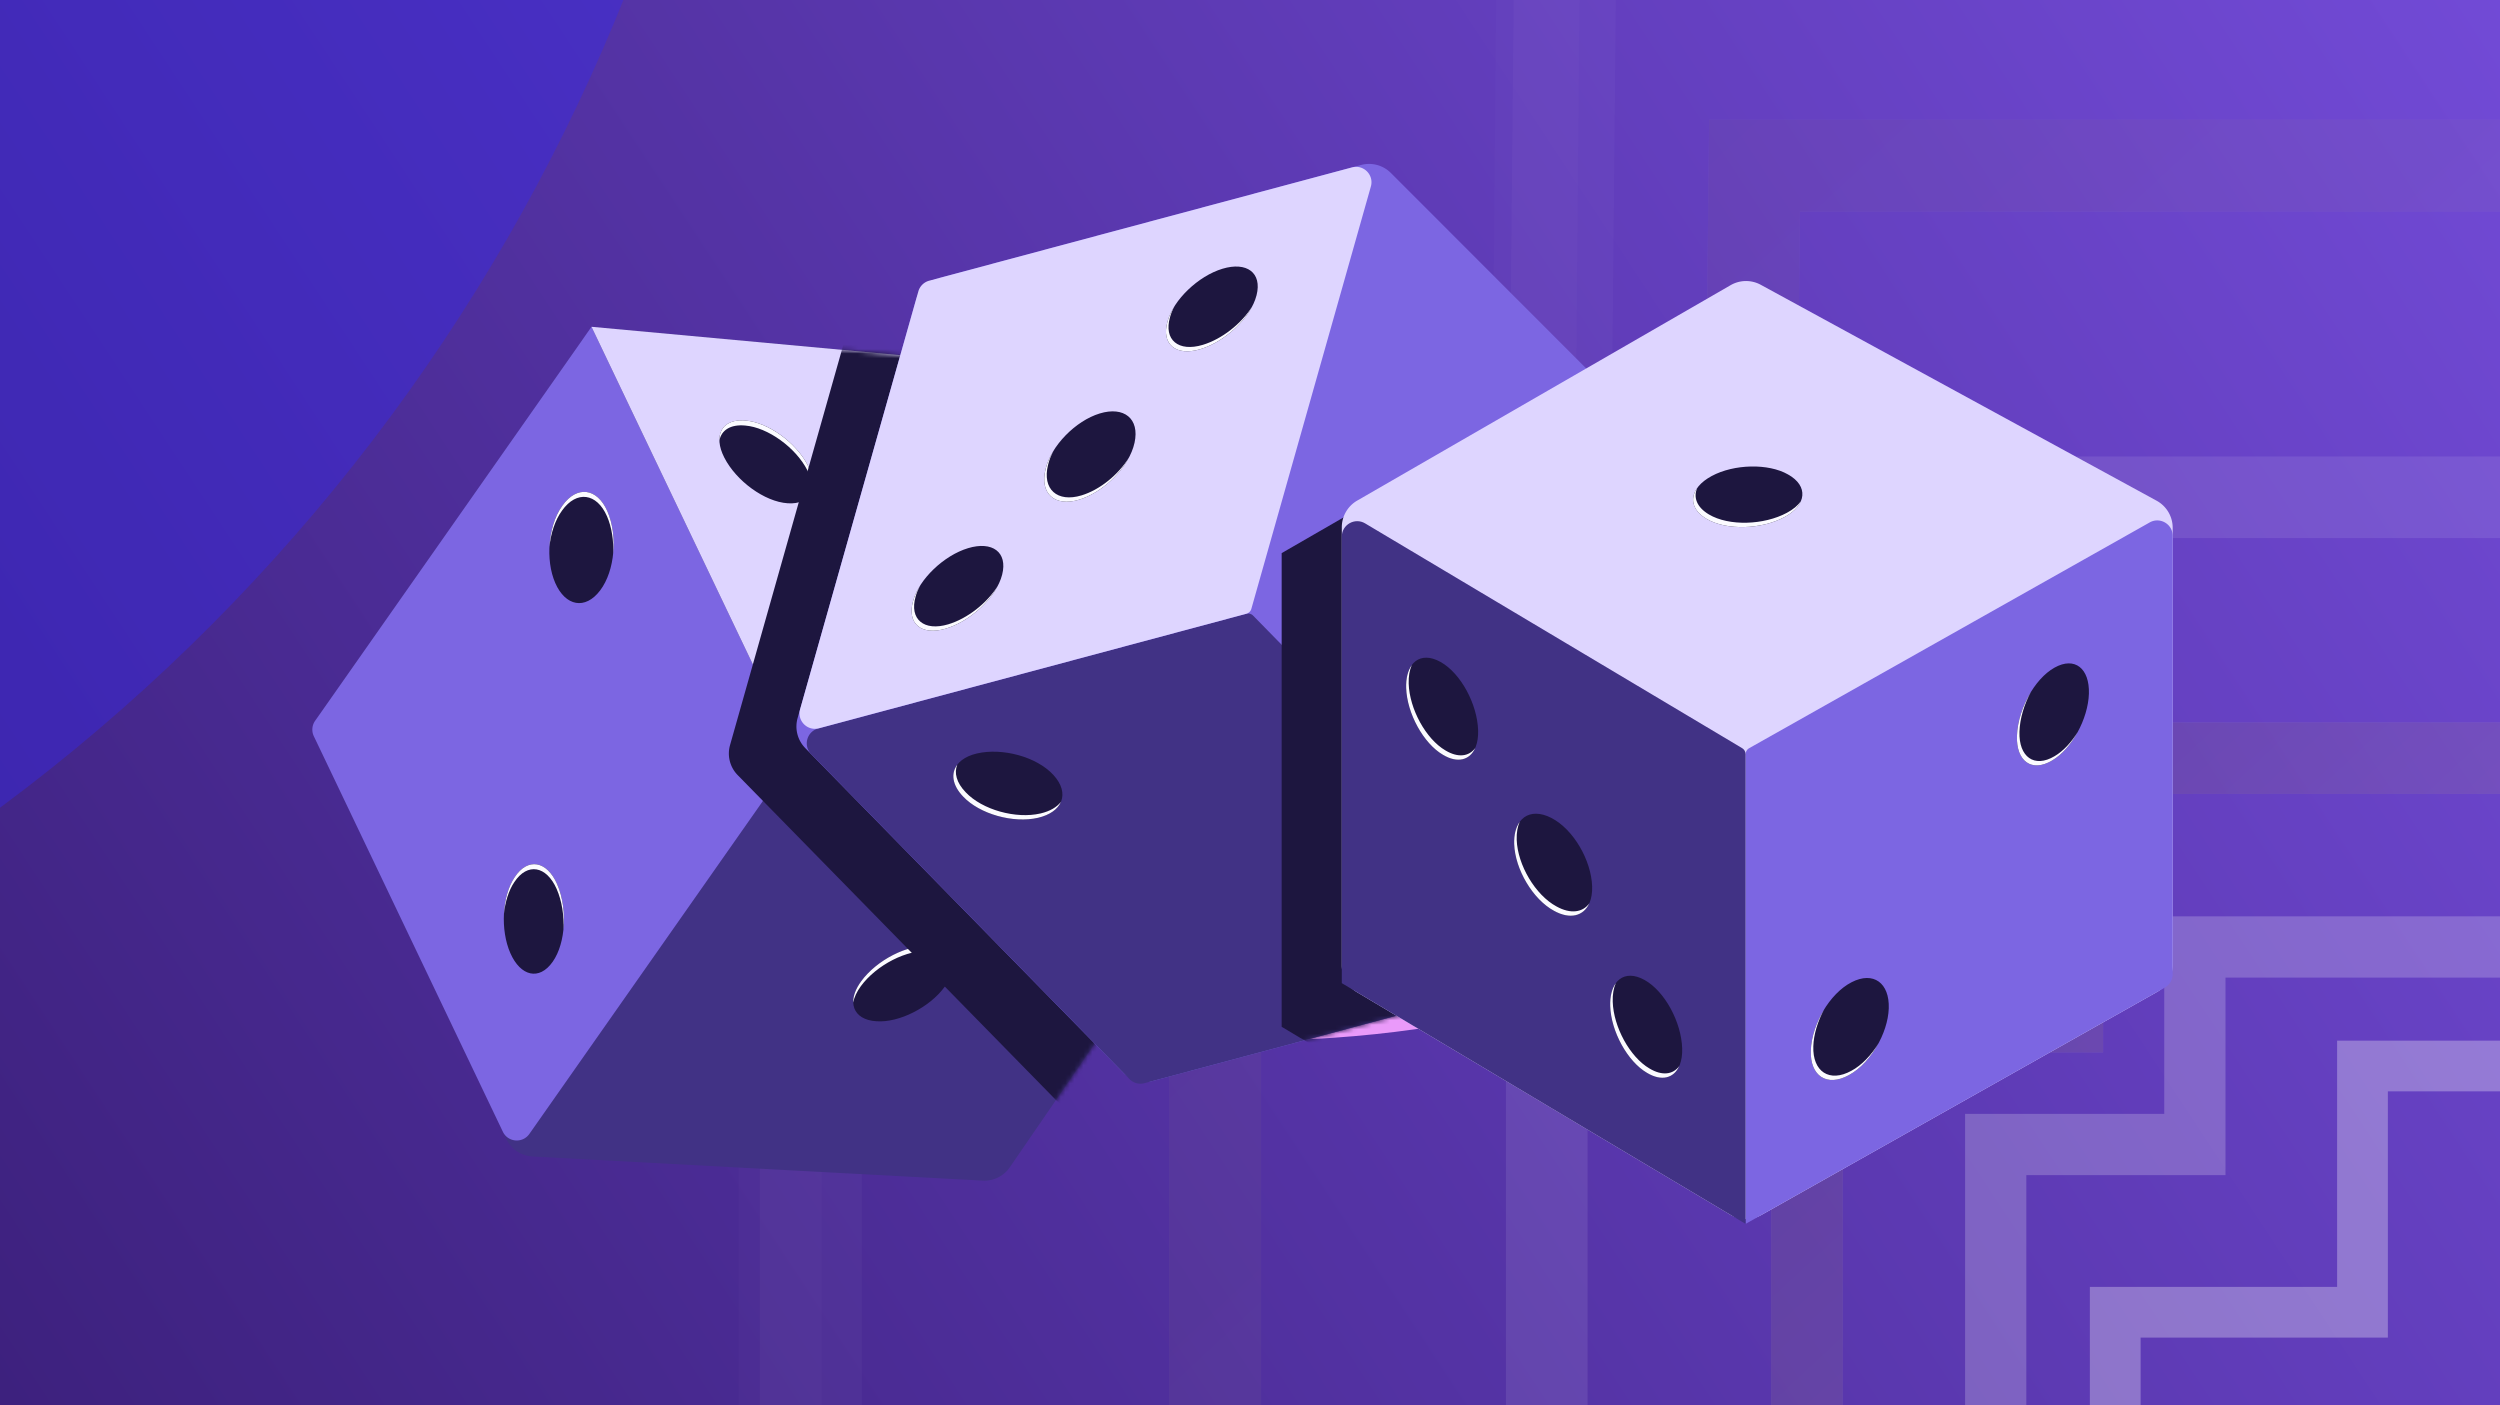
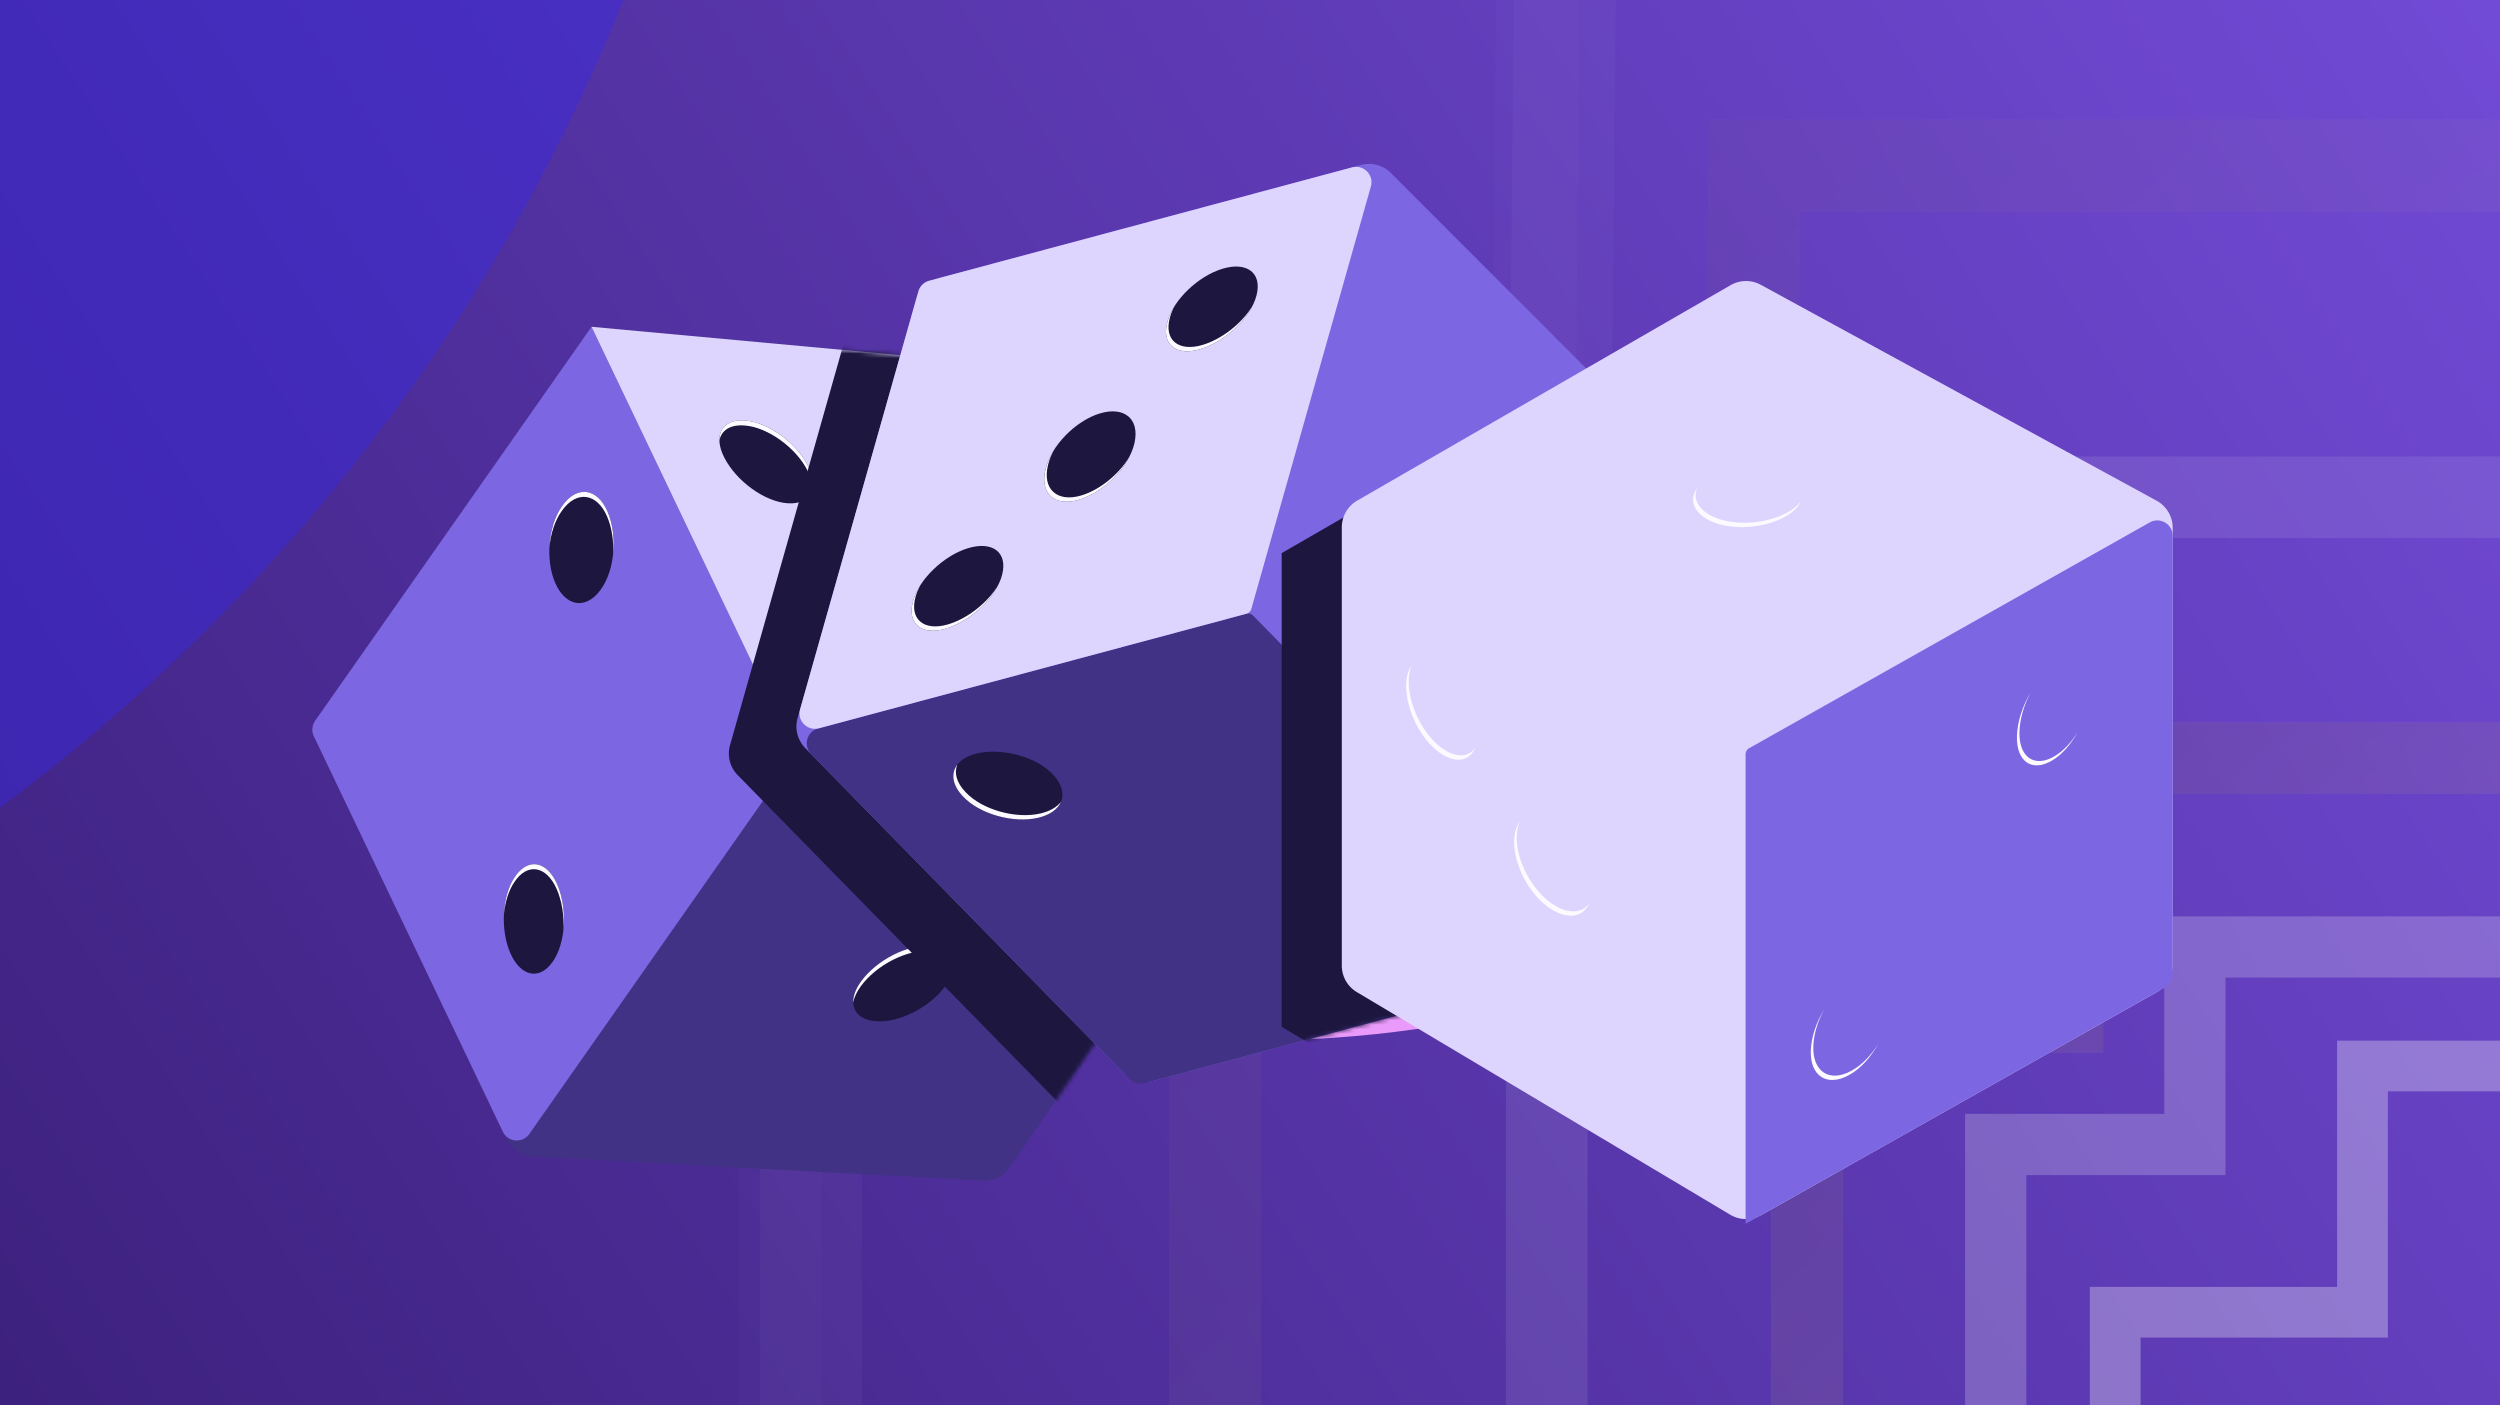
<svg xmlns="http://www.w3.org/2000/svg" width="555" height="312" fill="none">
  <g clip-path="url(#a)">
    <g clip-path="url(#b)">
      <path d="M-150.033-19.175h748.561v421.066h-748.561V-19.175z" fill="url(#c)" />
      <g opacity=".4" filter="url(#d)">
        <circle cx="-248.725" cy="-155.725" r="417.275" fill="#3427ED" />
      </g>
      <g opacity=".3">
        <path d="M630.977 343.394v-46.447h-54.43v-54.665h-46.441v54.665h-54.889v46.447h54.889v54.669h46.441v-54.669h54.43zm-43.163-57.704h54.431v68.961h-54.431v54.669h-68.976v-54.669h-54.889V285.69h54.889v-54.666h68.976v54.666z" fill="#fff" />
        <path d="M494.056 217.022v43.854h-44.212v119.07h44.212l-.04 44.061h118.992l.04-44.061h43.781V261.017h-43.781v-43.995H494.056zm132.583 30.403h43.781v146.112h-43.793l-.04 44.061H480.412l.04-44.061h-44.199V247.284h44.212V203.43h146.174v43.995z" fill="#fff" opacity=".7" />
        <g style="mix-blend-mode:screen" opacity=".4">
          <path d="M466.893 176.248v57.379h-57.822v173.51h57.822l-.059 57.927h173.388l.059-57.927h57.039V233.832h-57.039v-57.584H466.893zm189.244 41.727h57.04v205.019h-57.056l-.059 57.927H450.961l.059-57.927h-57.806V217.77h57.822v-57.379h205.101v57.584z" fill="#fff" />
          <path d="M466.893 176.248v57.379h-57.822v173.51h57.822l-.059 57.927h173.388l.059-57.927h57.039V233.832h-57.039v-57.584H466.893zm189.244 41.727h57.04v205.019h-57.056l-.059 57.927H450.961l.059-57.927h-57.806V217.77h57.822v-57.379h205.101v57.584z" fill="url(#e)" />
        </g>
        <path d="M334.318 183.424h82.786l.953-82.089h273.675l-.954 82.369h81.294v273.435h-81.505v82.678H416.895v-82.678h-82.577V183.424zm18.122 255.593h82.576v82.678h237.429v-82.678h81.506V201.826l-81.506.001.954-82.37H435.97l-.954 82.089H352.44v237.471z" fill="#fff" opacity=".3" />
        <g style="mix-blend-mode:screen" opacity=".2">
          <path d="M259.566 144.258h118.608l1.25-117.676h351.877l-1.249 118.044h117.056v351.335H729.835v118.447H377.959V495.961H259.566V144.258zm20.387 331.316h118.393v118.447h311.102V475.574h117.273V165.013H709.448l1.249-118.044H399.595l-1.249 117.676H279.953v310.929z" fill="#fff" />
          <path d="M259.566 144.258h118.608l1.25-117.676h351.877l-1.249 118.044h117.056v351.335H729.835v118.447H377.959V495.961H259.566V144.258zm20.387 331.316h118.393v118.447h311.102V475.574h117.273V165.013H709.448l1.249-118.044H399.595l-1.249 117.676H279.953v310.929z" fill="url(#f)" />
        </g>
        <path d="M915.348 516.765V123.714H750.579V-41.797l-391.49.423-1.579 164.624-166.184-.228v393.516l166.184.227v165.6h393.069v-165.6h164.769zM938 539.418H773.231v165.599H334.858v-165.63l-166.185-.228v-438.82l166.401.227 1.578-164.568 436.579-.472v165.536H938v438.356z" fill="#fff" opacity=".1" />
        <path d="M873.367 499.082V141.136H707.496V-25.37l-356.671.385-1.438 165.697-166.951-.207v358.369l166.951.208v166.479h358.109V499.082h165.871zm18.458 18.458H725.954v166.479H330.929V517.517l-166.951-.207V122.024l167.11.207 1.438-165.655 393.428-.425v166.526h165.871V517.54z" fill="#fff" opacity=".05" />
      </g>
    </g>
    <g style="mix-blend-mode:plus-lighter" filter="url(#g)">
      <ellipse cx="278" cy="156" rx="141" ry="75" fill="#EA9AFA" />
    </g>
    <path d="M278.343 180.246l-54.168 78.892a6.844 6.844 0 01-6.007 2.96l-99.955-5.354a6.843 6.843 0 01-5.808-3.882l-41.869-87.605a6.843 6.843 0 01.572-6.88l57.927-82.58a6.843 6.843 0 016.229-2.884l96.101 8.842a6.841 6.841 0 015.547 3.863l41.964 87.804a6.842 6.842 0 01-.533 6.824z" fill="#413285" />
    <path d="M69.674 163.452l41.957 87.79c1.129 2.362 4.384 2.632 5.888.489l58.61-83.554a1.576 1.576 0 00.132-1.582l-44.949-94.047-61.353 87.463a3.423 3.423 0 00-.285 3.441z" fill="#7C66E2" />
    <path d="M131.313 72.547l44.959 94.071c.239.5.723.837 1.275.888l97.035 8.928c2.644.244 4.545-2.486 3.4-4.882l-42.747-89.443-103.922-9.562z" fill="#DED5FF" />
    <path d="M191.192 217.829c3.415-4.671 10.307-8.271 15.461-7.803 5.154.468 6.341 4.57 3.028 9.091-3.313 4.521-10.103 7.972-15.114 7.603-5.256-.319-6.688-4.37-3.375-8.891zM123.66 196.237c2.337 5.293 2.009 13.062-.973 17.291-2.982 4.23-7.128 3.206-9.387-1.924-2.259-5.129-1.853-12.735.973-16.89 2.904-4.392 7.128-3.607 9.387 1.523zM232.131 145.797c2.651 5.144 8.902 9.768 14.066 10.104 5.164.336 6.972-3.532 4.399-8.512-2.572-4.98-8.746-9.442-13.753-9.853-5.242-.499-7.284 3.281-4.712 8.261zM194.358 125.459c2.664 5.137 9.189 9.63 14.693 9.804 5.503.174 7.559-3.813 4.973-8.787-2.585-4.974-9.033-9.304-14.367-9.559-5.581-.337-7.884 3.568-5.299 8.542zM134.83 113.485c2.325 5.3 1.722 13.199-1.599 17.591-3.322 4.392-7.715 3.487-9.962-1.649-2.246-5.136-1.565-12.873 1.586-17.183 3.244-4.555 7.729-3.895 9.975 1.241zM160.813 101.624c2.651 5.144 8.902 9.768 14.066 10.104 5.165.336 6.972-3.532 4.399-8.512-2.572-4.98-8.745-9.441-13.753-9.853-5.242-.499-7.284 3.281-4.712 8.261z" fill="#1D163F" />
    <path d="M136.11 122.994c.344-3.301-.071-6.756-1.279-9.509-2.246-5.136-6.731-5.797-9.975-1.242-1.717 2.349-2.699 5.714-2.875 9.121.313-3.018 1.259-5.92 2.789-8.012 3.243-4.555 7.728-3.894 9.974 1.242 1.073 2.446 1.52 5.446 1.366 8.4zm44.239-14.649c.266-1.419-.068-3.19-1.07-5.13-2.573-4.98-8.746-9.442-13.753-9.853-3.775-.36-5.889 1.5-5.818 4.428.435-2.274 2.459-3.63 5.731-3.318 5.008.411 11.181 4.872 13.754 9.852.755 1.462 1.13 2.829 1.156 4.021zm34.694 23.108c.261-1.414-.056-3.127-1.018-4.977-2.586-4.974-9.033-9.303-14.367-9.559-4.097-.247-6.425 1.791-6.353 4.86.458-2.437 2.686-3.967 6.266-3.751 5.334.255 11.782 4.586 14.367 9.56.722 1.389 1.081 2.701 1.105 3.867zm-89.96 74.922c.356-3.453-.116-7.182-1.422-10.139-2.259-5.13-6.483-5.915-9.388-1.522-1.425 2.096-2.234 5.071-2.396 8.163.279-2.685 1.056-5.209 2.31-7.054 2.904-4.392 7.128-3.607 9.388 1.523 1.166 2.642 1.668 5.901 1.508 9.029zm126.584-53.857c.266-1.419-.068-3.19-1.07-5.13-2.573-4.98-8.746-9.441-13.753-9.853-3.776-.359-5.891 1.501-5.819 4.431.434-2.276 2.459-3.633 5.732-3.321 5.008.411 11.18 4.872 13.753 9.852.755 1.463 1.131 2.829 1.157 4.021zm-40.221 62.805c.507-2.824-1.151-4.967-4.792-5.298-5.154-.468-12.046 3.132-15.461 7.803-1.246 1.7-1.822 3.334-1.774 4.728.203-1.121.759-2.351 1.687-3.618 3.416-4.671 10.308-8.271 15.461-7.803 3.147.285 4.811 1.925 4.879 4.188z" fill="#FBFBFF" />
    <mask id="h" style="mask-type:alpha" maskUnits="userSpaceOnUse" x="69" y="72" width="211" height="191">
      <path d="M278.343 180.246l-54.168 78.892a6.844 6.844 0 01-6.007 2.96l-99.955-5.354a6.843 6.843 0 01-5.808-3.882l-41.869-87.605a6.842 6.842 0 01.572-6.88l57.927-82.58a6.843 6.843 0 016.229-2.884l96.101 8.842a6.843 6.843 0 015.547 3.863l41.964 87.804a6.842 6.842 0 01-.533 6.824z" fill="#5A2B99" />
    </mask>
    <g mask="url(#h)">
      <path d="M293.772 44.397l67.647 67.691a6.843 6.843 0 011.81 6.447l-23.555 97.288a6.843 6.843 0 01-4.879 4.999l-93.788 25.13a6.843 6.843 0 01-6.659-1.821l-70.585-72.061a6.842 6.842 0 01-1.696-6.651l26.28-92.86a6.843 6.843 0 014.813-4.747l94.001-25.187a6.843 6.843 0 016.611 1.772z" fill="#1D163F" />
    </g>
    <path d="M308.772 38.397l67.647 67.691a6.843 6.843 0 011.81 6.447l-23.555 97.287a6.843 6.843 0 01-4.88 5l-93.787 25.13a6.843 6.843 0 01-6.659-1.821l-70.585-72.061a6.843 6.843 0 01-1.696-6.651l26.28-92.86a6.84 6.84 0 014.813-4.747l94.001-25.188a6.843 6.843 0 016.611 1.773z" fill="#7C66E2" />
    <path d="M329.77 130.954c-3.966-4.213-6.244-11.647-4.841-16.628 1.403-4.982 5.652-5.397 9.491-1.313 3.839 4.084 5.989 11.391 4.709 16.25-1.275 5.109-5.52 5.775-9.359 1.691z" fill="#1D163F" />
    <path d="M254.074 240.47l99.642-26.699-75.515-77.095a1.574 1.574 0 00-1.531-.418l-95.029 25.463c-2.528.677-3.39 3.828-1.558 5.698l70.662 72.14a3.422 3.422 0 003.329.911z" fill="#413285" />
    <path d="M181.803 161.677l94.892-25.426a1.573 1.573 0 001.106-1.091l26.535-93.763c.723-2.555-1.613-4.923-4.177-4.236l-93.878 25.154a3.42 3.42 0 00-2.407 2.373l-26.249 92.753c-.723 2.555 1.613 4.923 4.178 4.236z" fill="#DED5FF" />
    <path d="M296.185 193.394c5.632-1.329 13.209.415 16.821 4.121 3.613 3.706 1.848 7.594-3.609 8.876-5.456 1.283-12.859-.509-16.427-4.047-3.787-3.659-2.241-7.668 3.215-8.95zM266.448 77.524c5.541-1.665 11.231-6.964 12.507-11.98 1.275-5.015-2.197-7.5-7.564-5.882-5.367 1.618-10.882 6.87-12.203 11.718-1.45 5.062 1.893 7.762 7.26 6.144zM239.541 110.937c5.538-1.678 11.149-7.271 12.327-12.65 1.178-5.379-2.365-8.13-7.728-6.497-5.363 1.631-10.8 7.177-12.027 12.375-1.353 5.425 2.065 8.404 7.428 6.772zM216.875 167.269c5.635-1.315 13.291.723 17.001 4.792 3.71 4.069 2.016 8.222-3.444 9.491-5.46 1.268-12.942-.817-16.603-4.704-3.884-4.022-2.414-8.311 3.046-9.579zM209.97 139.554c5.541-1.665 11.231-6.964 12.507-11.98 1.275-5.015-2.197-7.5-7.564-5.882-5.367 1.618-10.882 6.87-12.203 11.718-1.45 5.062 1.893 7.761 7.26 6.144z" fill="#1D163F" />
    <path d="M235.533 177.997c-.891 1.18-2.436 2.102-4.546 2.592-5.46 1.268-12.941-.816-16.602-4.703-2.056-2.129-2.611-4.333-1.869-6.124-1.454 1.923-1.131 4.557 1.312 7.087 3.661 3.887 11.142 5.972 16.603 4.704 2.654-.617 4.416-1.917 5.102-3.556zm-14.066-47.868c-2.368 3.779-6.698 7.188-10.942 8.463-5.367 1.617-8.71-1.082-7.259-6.144.215-.79.543-1.59.961-2.383-.69 1.104-1.216 2.235-1.518 3.346-1.45 5.062 1.893 7.761 7.259 6.144 4.602-1.383 9.306-5.274 11.499-9.426zm29.136-28.509c-2.365 3.802-6.455 7.126-10.506 8.354-5.363 1.632-8.781-1.346-7.428-6.772.249-1.054.672-2.121 1.232-3.168-.839 1.349-1.463 2.752-1.789 4.131-1.353 5.426 2.065 8.405 7.428 6.773 4.391-1.33 8.826-5.123 11.063-9.318zm64.017 101.196c-.893 1.168-2.484 2.099-4.667 2.612-5.457 1.282-12.859-.509-16.427-4.046-1.938-1.873-2.476-3.836-1.812-5.48-1.384 1.801-1.079 4.187 1.255 6.443 3.568 3.538 10.971 5.329 16.428 4.047 2.754-.647 4.567-1.96 5.223-3.576zM277.946 68.099c-2.369 3.78-6.699 7.188-10.943 8.462-5.367 1.618-8.709-1.081-7.259-6.144.215-.79.544-1.59.963-2.384-.691 1.105-1.217 2.237-1.52 3.349-1.45 5.061 1.893 7.76 7.259 6.142 4.603-1.382 9.307-5.273 11.5-9.425z" fill="#FBFBFF" />
    <mask id="i" style="mask-type:alpha" maskUnits="userSpaceOnUse" x="175" y="35" width="205" height="206">
      <path d="M379.133 108.803L353.719 213.77l-101.575 27.217-76.159-77.751 28.419-100.418 101.575-27.216 73.154 73.201z" fill="#19749B" />
    </mask>
    <g mask="url(#i)">
      <path d="M468.984 122.791v105.158l-94.813 53.44v-.002h-.001l.001.002-89.641-53.439V122.791l89.641-51.716 94.813 51.716z" fill="#1D163F" />
    </g>
    <path d="M301.304 111.128l82.893-47.822a6.842 6.842 0 016.696-.08l87.876 47.932a6.843 6.843 0 013.566 6.007v97.096a6.841 6.841 0 01-3.483 5.961l-87.874 49.529a6.842 6.842 0 01-6.863-.083L301.22 220.25a6.843 6.843 0 01-3.339-5.878v-97.317a6.845 6.845 0 013.423-5.927z" fill="#DED5FF" />
    <path d="M482.335 216.262v-97.301c0-2.618-2.821-4.266-5.101-2.981l-88.911 50.114a1.572 1.572 0 00-.801 1.37v104.237l93.071-52.458a3.423 3.423 0 001.742-2.981z" fill="#7C66E2" />
-     <path d="M387.522 271.701V167.439c0-.554-.292-1.068-.768-1.351l-83.7-49.899c-2.28-1.359-5.173.284-5.173 2.939v99.133l89.641 53.44z" fill="#413285" />
-     <path d="M396.143 114.8c-5.096 2.741-12.866 3.017-17.315.373-4.448-2.644-3.75-6.857 1.189-9.508 4.939-2.651 12.553-2.836 16.914-.342 4.605 2.554 4.15 6.826-.788 9.477zM447.763 163.402c.173-5.784 3.82-12.651 8.334-15.182 4.514-2.53 7.813.181 7.64 5.784-.174 5.602-3.82 12.289-8.161 14.82-4.514 2.71-7.987.18-7.813-5.422zM328.145 162.137c-.174-5.783-3.82-12.651-8.335-15.181-4.514-2.53-7.813.18-7.639 5.783.173 5.603 3.82 12.29 8.16 14.82 4.515 2.711 7.987.181 7.814-5.422zM353.455 196.775c-.188-5.783-4.138-12.651-9.029-15.181-4.89-2.53-8.464.181-8.276 5.783.188 5.603 4.138 12.29 8.841 14.82 4.89 2.711 8.652.181 8.464-5.422zM402.001 233.248c.188-5.784 4.138-12.651 9.029-15.182 4.89-2.53 8.464.181 8.276 5.784-.188 5.602-4.138 12.289-8.841 14.82-4.89 2.71-8.652.18-8.464-5.422zM373.443 232.745c-.173-5.783-3.82-12.651-8.334-15.181-4.514-2.53-7.813.181-7.64 5.783.174 5.603 3.82 12.29 8.161 14.82 4.514 2.711 7.987.181 7.813-5.422z" fill="#1D163F" />
-     <path d="M404.946 224.117c-1.733 2.83-2.848 6.126-2.946 9.131-.188 5.602 3.574 8.132 8.465 5.422 2.561-1.379 4.899-3.991 6.527-6.99-1.584 2.589-3.688 4.798-5.972 6.027-4.89 2.71-8.651.18-8.463-5.422.086-2.67.977-5.57 2.389-8.168zm-46.23-5.86c-.853 1.166-1.315 2.908-1.247 5.09.173 5.603 3.819 12.29 8.16 14.821 3.25 1.951 5.96 1.186 7.158-1.487-1.373 1.865-3.784 2.215-6.602.523-4.34-2.53-7.987-9.217-8.161-14.82-.051-1.645.201-3.04.692-4.127zm-21.339-35.809c-.845 1.163-1.298 2.846-1.228 4.93.188 5.602 4.139 12.289 8.841 14.819 3.59 1.99 6.57 1.155 7.827-1.646-1.463 2.002-4.133 2.422-7.27.683-4.703-2.53-8.653-9.218-8.841-14.82-.053-1.565.19-2.904.671-3.966zm113.474-28.807c-1.811 2.962-2.992 6.531-3.089 9.761-.174 5.603 3.299 8.133 7.813 5.422 2.19-1.277 4.203-3.612 5.683-6.332-1.41 2.302-3.2 4.245-5.126 5.368-4.515 2.711-7.987.181-7.814-5.422.087-2.887 1.039-6.044 2.533-8.797zm-137.434-5.992c-.853 1.166-1.315 2.908-1.247 5.091.174 5.602 3.82 12.289 8.16 14.819 3.251 1.953 5.963 1.186 7.16-1.488-1.372 1.866-3.784 2.217-6.603.524-4.341-2.53-7.987-9.216-8.16-14.819-.051-1.645.199-3.04.69-4.127zm63.371-39.322c-1.675 2.33-1.103 4.978 2.039 6.846 4.448 2.645 12.219 2.369 17.315-.373 1.857-.997 3.081-2.223 3.639-3.501-.667.925-1.699 1.795-3.083 2.538-5.095 2.741-12.866 3.017-17.314.373-2.716-1.615-3.511-3.812-2.596-5.883z" fill="#FBFBFF" />
+     <path d="M404.946 224.117c-1.733 2.83-2.848 6.126-2.946 9.131-.188 5.602 3.574 8.132 8.465 5.422 2.561-1.379 4.899-3.991 6.527-6.99-1.584 2.589-3.688 4.798-5.972 6.027-4.89 2.71-8.651.18-8.463-5.422.086-2.67.977-5.57 2.389-8.168zm-46.23-5.86zm-21.339-35.809c-.845 1.163-1.298 2.846-1.228 4.93.188 5.602 4.139 12.289 8.841 14.819 3.59 1.99 6.57 1.155 7.827-1.646-1.463 2.002-4.133 2.422-7.27.683-4.703-2.53-8.653-9.218-8.841-14.82-.053-1.565.19-2.904.671-3.966zm113.474-28.807c-1.811 2.962-2.992 6.531-3.089 9.761-.174 5.603 3.299 8.133 7.813 5.422 2.19-1.277 4.203-3.612 5.683-6.332-1.41 2.302-3.2 4.245-5.126 5.368-4.515 2.711-7.987.181-7.814-5.422.087-2.887 1.039-6.044 2.533-8.797zm-137.434-5.992c-.853 1.166-1.315 2.908-1.247 5.091.174 5.602 3.82 12.289 8.16 14.819 3.251 1.953 5.963 1.186 7.16-1.488-1.372 1.866-3.784 2.217-6.603.524-4.341-2.53-7.987-9.216-8.16-14.819-.051-1.645.199-3.04.69-4.127zm63.371-39.322c-1.675 2.33-1.103 4.978 2.039 6.846 4.448 2.645 12.219 2.369 17.315-.373 1.857-.997 3.081-2.223 3.639-3.501-.667.925-1.699 1.795-3.083 2.538-5.095 2.741-12.866 3.017-17.314.373-2.716-1.615-3.511-3.812-2.596-5.883z" fill="#FBFBFF" />
  </g>
  <defs>
    <linearGradient id="c" x1="548.5" y1="-64.5" x2="-198.647" y2="427.292" gradientUnits="userSpaceOnUse">
      <stop stop-color="#744CDA" />
      <stop offset="1" stop-color="#2A125E" />
    </linearGradient>
    <linearGradient id="e" x1="379.165" y1="174.591" x2="654.977" y2="470.885" gradientUnits="userSpaceOnUse">
      <stop stop-color="#735C29" />
      <stop offset=".433" stop-color="#D8C394" />
      <stop offset="1" stop-color="#735C29" />
    </linearGradient>
    <linearGradient id="f" x1="233.769" y1="52.623" x2="739.539" y2="596.652" gradientUnits="userSpaceOnUse">
      <stop stop-color="#735C29" />
      <stop offset=".433" stop-color="#D8C394" />
      <stop offset="1" stop-color="#735C29" />
    </linearGradient>
    <clipPath id="a">
      <path fill="#fff" d="M0 0H555V312H0z" />
    </clipPath>
    <clipPath id="b">
      <path fill="#fff" d="M0 0H555V312H0z" />
    </clipPath>
    <filter id="d" x="-1016" y="-923" width="1534.55" height="1534.55" filterUnits="userSpaceOnUse" color-interpolation-filters="sRGB">
      <feFlood flood-opacity="0" result="BackgroundImageFix" />
      <feBlend in="SourceGraphic" in2="BackgroundImageFix" result="shape" />
      <feGaussianBlur stdDeviation="175" result="effect1_foregroundBlur_4303_6582" />
    </filter>
    <filter id="g" x="-43" y="-99" width="642" height="510" filterUnits="userSpaceOnUse" color-interpolation-filters="sRGB">
      <feFlood flood-opacity="0" result="BackgroundImageFix" />
      <feBlend in="SourceGraphic" in2="BackgroundImageFix" result="shape" />
      <feGaussianBlur stdDeviation="90" result="effect1_foregroundBlur_4303_6582" />
    </filter>
  </defs>
</svg>